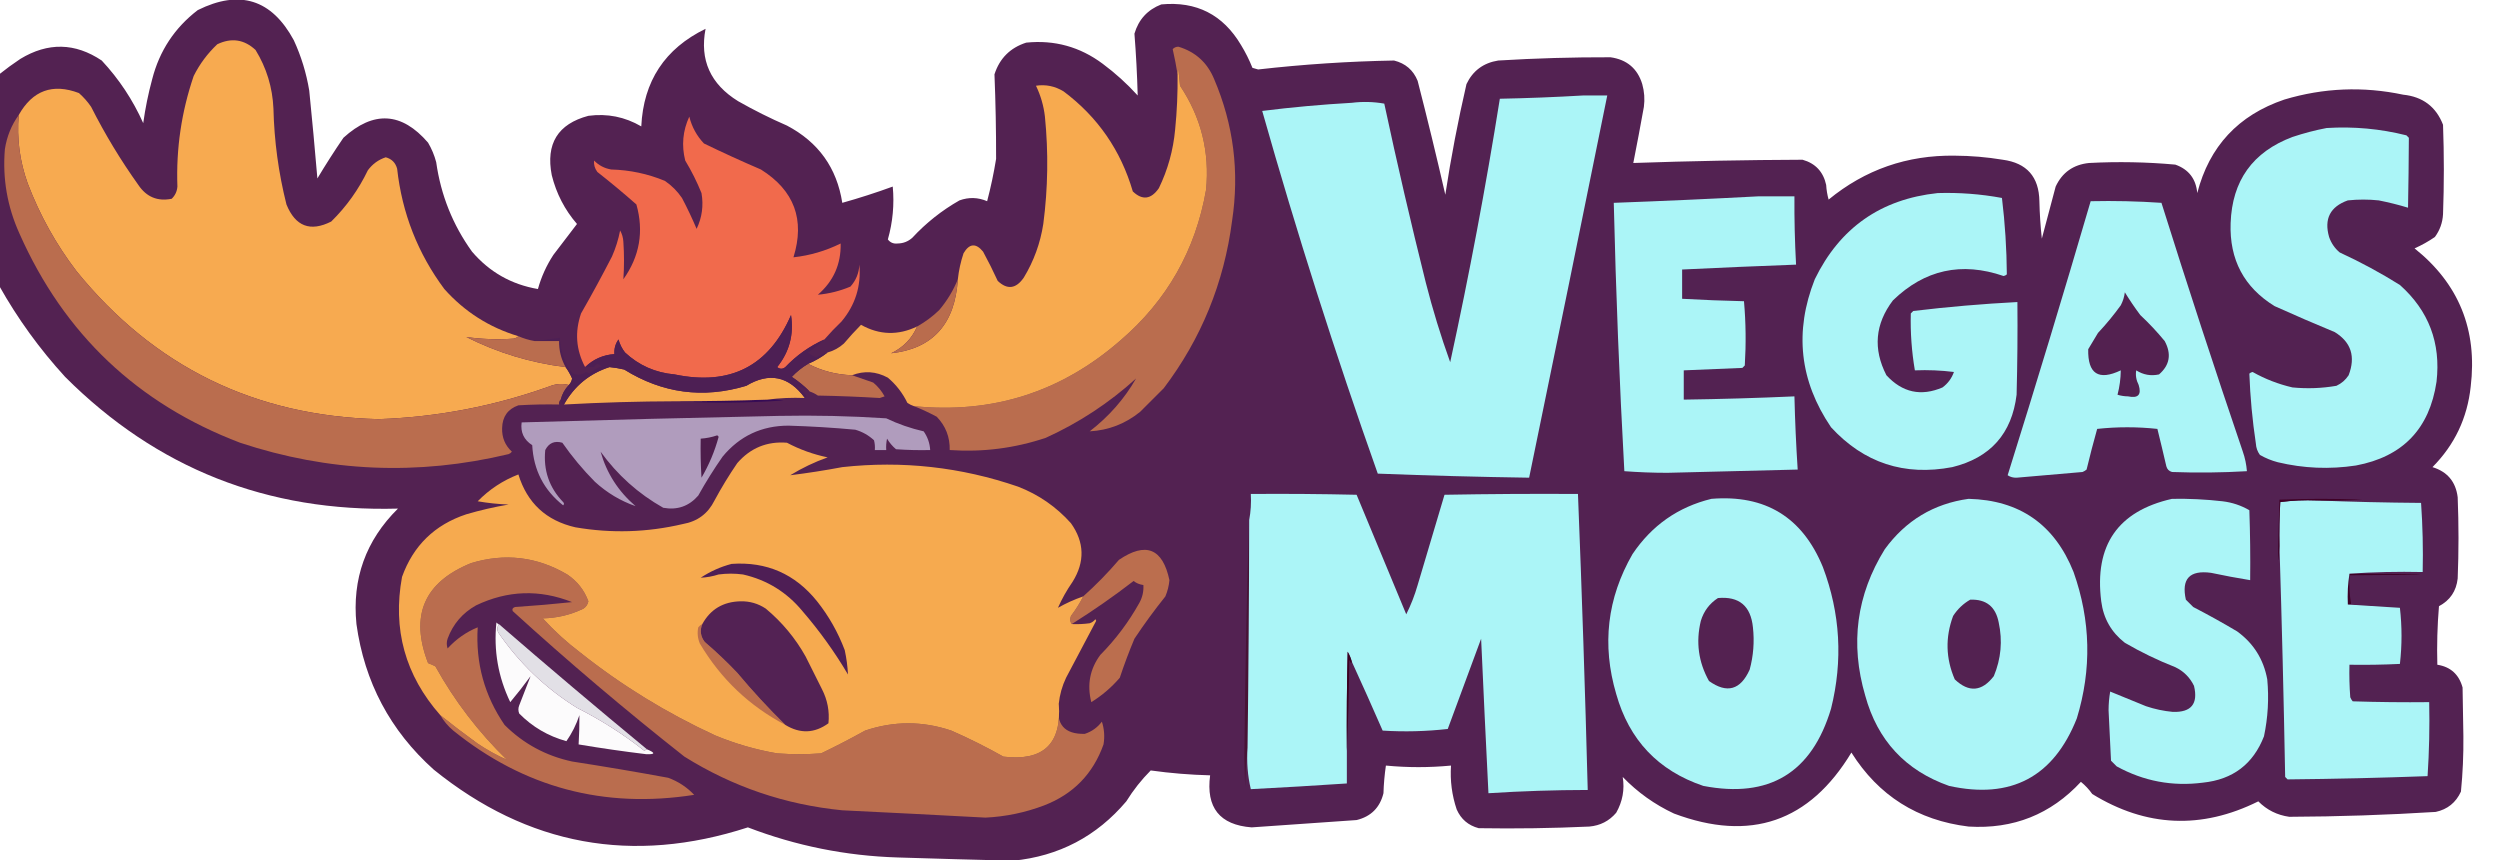
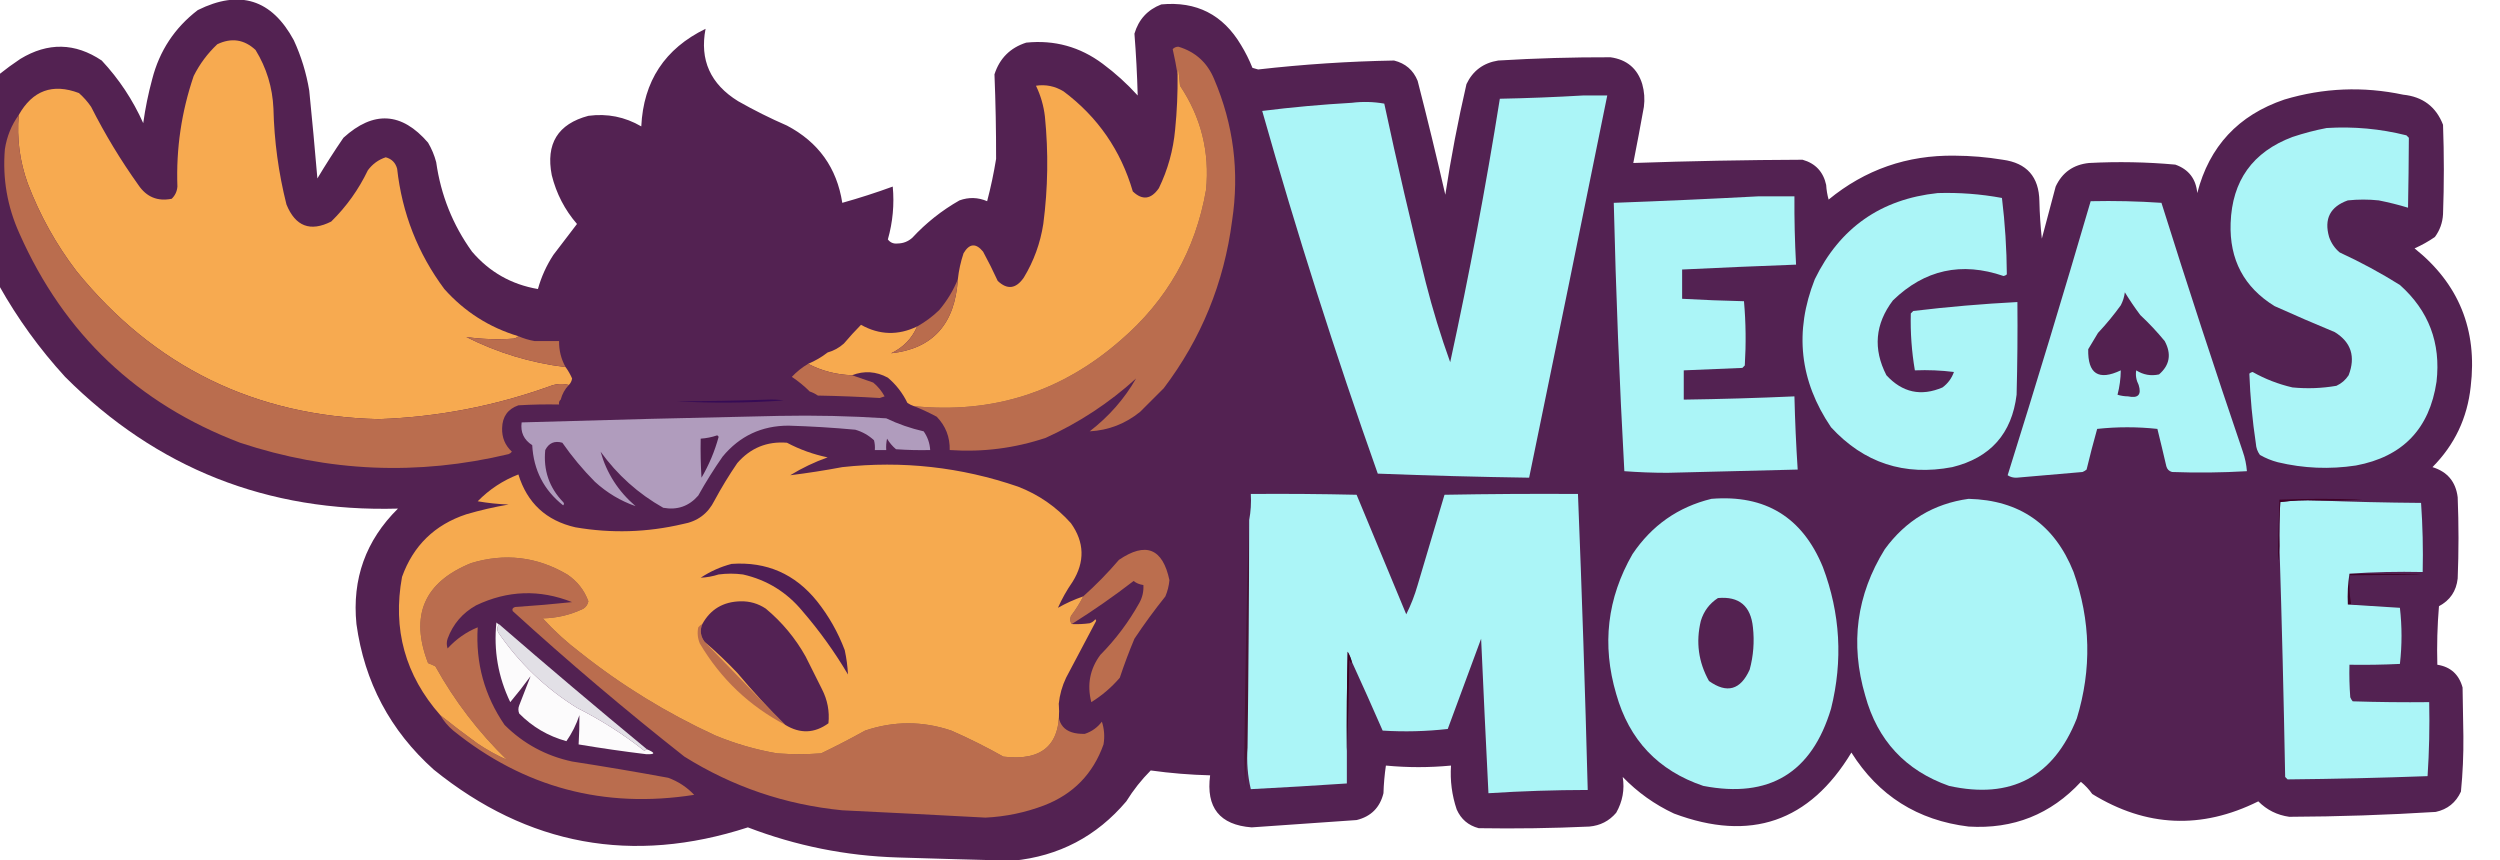
<svg xmlns="http://www.w3.org/2000/svg" width="1360" height="468" viewBox="0 0 1360 468" fill="none">
  <g clip-path="url(#clip0_329_25618)">
    <path fill-rule="evenodd" clip-rule="evenodd" d="M159.818 21.865C163.849 30.599 166.653 39.741 168.229 49.293C169.835 65.208 171.311 81.134 172.656 97.07C177.158 89.547 181.879 82.174 186.823 74.951C203.165 60.071 218.513 60.956 232.864 77.605C234.829 80.942 236.304 84.481 237.292 88.222C239.814 106.121 246.307 122.342 256.771 136.884C266.257 147.981 278.21 154.765 292.63 157.234C294.462 150.622 297.266 144.429 301.042 138.654C305.321 133.051 309.601 127.447 313.88 121.843C307.214 114.126 302.639 105.278 300.156 95.3C296.823 78.197 303.464 67.432 320.078 63.007C330.356 61.645 339.948 63.562 348.854 68.757C350.035 44.138 361.693 26.443 383.828 15.672C380.556 32.603 386.459 45.727 401.536 55.044C410.143 59.934 418.998 64.358 428.099 68.315C445.211 77.311 455.246 91.32 458.203 110.342C467.45 107.753 476.599 104.804 485.651 101.494C486.561 111.211 485.676 120.797 482.995 130.249C484.286 131.973 486.056 132.71 488.307 132.461C491.35 132.415 494.007 131.382 496.276 129.364C503.815 121.234 512.375 114.45 521.953 109.014C527.032 107.179 532.049 107.326 537.005 109.457C538.995 101.877 540.619 94.21 541.875 86.453C541.906 71.103 541.61 55.767 540.989 40.445C543.794 31.745 549.549 25.994 558.255 23.192C573.627 21.628 587.499 25.462 599.87 34.694C606.745 39.791 613.09 45.542 618.906 51.947C618.608 40.725 618.017 29.518 617.135 18.326C619.406 10.602 624.276 5.293 631.745 2.4C650.865 0.599 665.327 7.971 675.13 24.519C677.525 28.435 679.591 32.564 681.328 36.906C682.361 37.201 683.394 37.496 684.427 37.791C709.011 34.995 733.655 33.373 758.359 32.925C764.557 34.461 768.836 38.147 771.198 43.984C776.491 64.552 781.508 85.197 786.25 105.918C789.325 85.708 793.162 65.653 797.76 45.754C801.201 38.495 806.956 34.218 815.026 32.925C835.38 31.686 855.744 31.097 876.12 31.155C885.035 32.42 890.791 37.286 893.385 45.754C894.527 49.832 894.82 53.962 894.271 58.14C892.429 68.368 890.517 78.543 888.515 88.665C919.195 87.604 949.884 87.015 980.599 86.895C987.602 88.879 991.879 93.45 993.437 100.609C993.597 103.31 994.039 105.965 994.765 108.572C1014.63 92.27 1037.5 84.307 1063.39 84.683C1072.15 84.728 1080.85 85.465 1089.51 86.895C1102.57 88.665 1109.21 96.185 1109.43 109.457C1109.58 116.259 1110.02 123.042 1110.76 129.806C1113.26 120.374 1115.78 110.937 1118.28 101.494C1121.84 93.828 1127.89 89.552 1136.43 88.665C1152.11 87.842 1167.76 88.137 1183.36 89.549C1190.64 92.131 1194.62 97.292 1195.31 105.033C1201.86 79.611 1217.65 62.653 1242.68 54.159C1263.99 47.781 1285.54 46.896 1307.32 51.505C1317.98 52.609 1325.21 58.065 1329.01 67.873C1329.6 84.093 1329.6 100.314 1329.01 116.535C1328.76 121.124 1327.28 125.252 1324.58 128.922C1321.1 131.325 1317.41 133.391 1313.52 135.115C1337.6 154.351 1347.78 179.419 1344.06 210.32C1342.23 227.401 1335.3 242 1323.26 254.116C1331.37 256.615 1335.94 262.072 1336.98 270.484C1337.57 285.23 1337.57 299.976 1336.98 314.722C1336.22 321.573 1332.82 326.587 1326.8 329.763C1325.91 340.365 1325.62 350.982 1325.91 361.615C1333.09 362.739 1337.67 366.868 1339.64 374.002C1339.79 382.849 1339.93 391.697 1340.08 400.545C1340.18 410.62 1339.74 420.647 1338.75 430.627C1336.01 436.613 1331.44 440.299 1325.03 441.686C1298.48 443.344 1271.92 444.229 1245.34 444.341C1238.76 443.413 1233.16 440.612 1228.52 435.935C1197.63 451.297 1167.53 449.97 1138.2 431.954C1136.44 429.453 1134.37 427.241 1132.01 425.318C1115.6 443.028 1095.23 451.139 1070.91 449.649C1043.17 446.271 1021.92 432.852 1007.16 409.392C984.388 447.111 952.212 458.17 910.651 442.571C900.123 437.652 890.826 431.016 882.76 422.664C883.871 429.507 882.69 435.995 879.219 442.129C875.4 446.618 870.53 449.124 864.609 449.649C844.545 450.568 824.475 450.862 804.401 450.534C798.786 449.052 794.802 445.661 792.448 440.359C789.835 432.616 788.802 424.653 789.349 416.47C777.526 417.6 765.721 417.6 753.932 416.47C753.197 421.459 752.755 426.472 752.604 431.511C750.685 439.327 745.816 444.193 737.995 446.11C718.957 447.437 699.921 448.764 680.885 450.092C663.512 448.757 655.986 439.319 658.307 421.779C647.486 421.507 636.713 420.622 625.989 419.125C620.98 424.147 616.553 429.75 612.708 435.935C596.567 454.986 576.055 465.751 551.172 468.229C530.233 467.717 509.278 467.127 488.307 466.46C460.214 465.593 433.061 460.137 406.849 450.092C344.046 470.481 287.084 460.011 235.963 418.682C212.291 397.476 198.272 371.081 193.906 339.496C191.46 314.907 198.986 293.968 216.484 276.677C145.537 278.671 85.18 254.782 35.416 205.011C21.527 189.819 9.574 173.303 -0.443 155.465C-0.443 117.125 -0.443 78.785 -0.443 40.445C3.254 37.494 7.09 34.692 11.068 32.04C26.085 22.927 40.842 23.223 55.338 32.925C64.733 42.988 72.259 54.342 77.916 66.988C79.029 58.921 80.653 50.958 82.786 43.099C86.739 27.666 95.003 15.132 107.578 5.497C130.375 -5.833 147.788 -0.376 159.818 21.865Z" fill="#532252" />
    <path fill-rule="evenodd" clip-rule="evenodd" d="M282.005 182.893C281.329 183.572 280.444 184.014 279.349 184.22C270.705 184.834 262.146 184.539 253.672 183.335C270.684 191.9 288.687 197.357 307.682 199.703C309.091 201.633 310.271 203.697 311.224 205.896C311.001 207.288 310.411 208.468 309.453 209.436C306.24 208.562 302.993 208.709 299.713 209.878C269.366 220.868 238.08 226.914 205.859 228.016C138.535 226.302 83.786 199.464 41.614 147.502C30.477 132.917 21.623 116.992 15.052 99.725C10.734 87.701 9.111 75.315 10.182 62.564C17.723 49.19 28.643 45.209 42.943 50.62C45.485 52.865 47.699 55.371 49.583 58.141C57.087 72.994 65.646 87.15 75.26 100.609C79.67 107.165 85.72 109.672 93.411 108.13C95.274 106.323 96.308 104.111 96.51 101.494C95.761 80.895 98.712 60.841 105.364 41.33C108.62 34.831 112.9 29.08 118.203 24.077C125.894 20.403 132.83 21.435 139.01 27.174C144.989 36.905 148.235 47.523 148.75 59.025C149.162 76.71 151.523 94.111 155.833 111.227C160.687 123.171 168.803 126.268 180.182 120.517C188.453 112.395 195.093 103.105 200.104 92.647C202.636 89.222 205.882 86.862 209.844 85.568C213.078 86.442 215.145 88.506 216.041 91.762C218.73 115.992 227.29 137.816 241.719 157.234C252.746 169.587 266.176 178.14 282.005 182.893Z" fill="#F7AA50" />
    <path fill-rule="evenodd" clip-rule="evenodd" d="M497.162 220.936C539.851 225.247 577.334 213.303 609.61 185.103C634.868 163.392 650.363 136.111 656.094 103.262C658.111 82.659 653.389 63.784 641.927 46.637C641.632 43.688 641.337 40.738 641.042 37.789C640.614 38.628 640.467 39.513 640.599 40.443C639.877 35.931 638.991 31.36 637.943 26.73C638.766 25.853 639.799 25.41 641.042 25.402C650.326 28.19 656.819 34.089 660.521 43.098C671.049 67.783 674.295 93.441 670.261 120.072C665.878 153.876 653.482 184.252 633.073 211.203C628.794 215.479 624.514 219.756 620.235 224.032C612.197 230.541 603.048 234.081 592.787 234.649C603.259 226.565 611.671 216.98 618.021 205.895C603.355 219.199 586.975 229.964 568.88 238.188C551.931 243.855 534.518 246.067 516.641 244.824C516.793 237.754 514.432 231.708 509.557 226.687C505.443 224.48 501.311 222.563 497.162 220.936Z" fill="#BA6D4E" />
    <path fill-rule="evenodd" clip-rule="evenodd" d="M861.068 51.945C865.495 51.945 869.922 51.945 874.349 51.945C860.327 121.268 846.16 190.575 831.849 259.865C804.394 259.456 776.946 258.719 749.505 257.653C726.427 192.597 705.472 126.829 686.641 60.351C702.727 58.333 718.959 56.858 735.339 55.927C741.264 55.191 747.166 55.339 753.047 56.369C760.012 88.928 767.538 121.37 775.625 153.693C779.376 168.4 783.803 182.851 788.906 197.047C799.264 149.514 808.266 101.736 815.911 53.715C831.115 53.417 846.167 52.827 861.068 51.945Z" fill="#ABF5F7" />
    <path fill-rule="evenodd" clip-rule="evenodd" d="M497.161 220.936C495.921 220.519 494.741 219.929 493.62 219.166C491.022 213.806 487.48 209.235 482.995 205.452C476.599 201.999 470.106 201.557 463.516 204.125C454.992 203.84 447.023 201.775 439.609 197.932C443.473 196.3 447.015 194.236 450.234 191.738C453.564 190.812 456.516 189.189 459.089 186.872C462.104 183.307 465.203 179.915 468.385 176.697C478.402 182.288 488.584 182.583 498.932 177.582C496.094 184.184 491.372 189.05 484.766 192.181C507.414 189.703 519.515 176.284 521.068 151.924C521.59 147.102 522.623 142.383 524.167 137.768C527.334 132.401 530.875 132.106 534.792 136.883C537.612 142.083 540.268 147.391 542.76 152.809C547.962 157.748 552.684 157.159 556.927 151.039C562.391 142.033 565.933 132.301 567.552 121.842C570.095 102.412 570.39 82.948 568.438 63.447C567.762 57.562 566.139 51.958 563.568 46.637C568.886 45.824 573.903 46.856 578.62 49.733C597.166 63.62 609.709 81.757 616.25 104.146C621.452 109.086 626.174 108.497 630.417 102.377C635.287 92.353 638.238 81.735 639.271 70.525C640.276 60.522 640.718 50.495 640.599 40.443C640.467 39.513 640.614 38.628 641.042 37.789C641.337 40.738 641.632 43.688 641.927 46.637C653.389 63.784 658.111 82.659 656.094 103.262C650.362 136.111 634.868 163.392 609.609 185.103C577.334 213.303 539.851 225.247 497.161 220.936Z" fill="#F7AA4F" />
    <path fill-rule="evenodd" clip-rule="evenodd" d="M1265.7 69.641C1280.4 68.727 1294.86 70.054 1309.09 73.622C1309.53 74.065 1309.97 74.507 1310.42 74.95C1310.36 87.624 1310.21 100.305 1309.97 112.994C1304.76 111.408 1299.45 110.081 1294.04 109.013C1288.43 108.423 1282.82 108.423 1277.21 109.013C1267.61 112.438 1264.21 119.074 1267.03 128.92C1268.18 132.259 1270.1 135.061 1272.79 137.325C1284.1 142.536 1295.02 148.435 1305.55 155.021C1321.25 169.043 1327.89 186.59 1325.47 207.664C1321.67 233.285 1307.06 248.474 1281.64 253.23C1267.35 255.404 1253.18 254.814 1239.14 251.46C1235.71 250.566 1232.47 249.239 1229.4 247.479C1228.06 245.668 1227.32 243.603 1227.19 241.285C1225.29 228.643 1224.11 215.962 1223.65 203.24C1224.14 202.779 1224.74 202.484 1225.42 202.356C1232.24 206.202 1239.47 209.003 1247.11 210.761C1255.13 211.54 1263.1 211.246 1271.02 209.876C1273.78 208.594 1275.99 206.677 1277.66 204.125C1281.54 194.004 1279.03 186.188 1270.13 180.679C1259.13 176.132 1248.22 171.414 1237.37 166.523C1220.74 156.284 1212.77 141.243 1213.46 121.4C1214.26 98.265 1225.48 82.635 1247.11 74.507C1253.32 72.442 1259.51 70.82 1265.7 69.641Z" fill="#ABF5F7" />
    <path fill-rule="evenodd" clip-rule="evenodd" d="M10.182 62.562C9.111 75.313 10.735 87.7 15.052 99.723C21.623 116.99 30.477 132.916 41.615 147.5C83.786 199.462 138.535 226.3 205.859 228.014C238.081 226.912 269.366 220.867 299.714 209.876C302.993 208.707 306.24 208.56 309.453 209.434C307.293 211.684 305.818 214.338 305.026 217.396C304.226 218.024 303.931 218.909 304.141 220.051C296.756 219.904 289.378 220.051 282.005 220.493C276.259 222.514 273.307 226.643 273.151 232.88C272.987 237.996 274.758 242.273 278.464 245.709C277.999 246.321 277.408 246.764 276.693 247.036C227.365 258.842 178.667 256.778 130.599 240.843C74.823 219.615 34.832 181.717 10.625 127.15C3.97 112.485 1.314 97.149 2.656 81.143C3.72 74.247 6.228 68.053 10.182 62.562Z" fill="#BA6D4E" />
    <path fill-rule="evenodd" clip-rule="evenodd" d="M1054.09 105.031C1065.89 104.671 1077.54 105.556 1089.06 107.686C1090.74 121.507 1091.62 135.369 1091.72 149.27C1091.22 149.731 1090.63 150.026 1089.95 150.154C1067.04 142.284 1046.98 146.708 1029.74 163.426C1020.04 176.249 1018.86 189.816 1026.2 204.125C1034.88 213.56 1045.07 215.772 1056.74 210.761C1059.67 208.581 1061.73 205.78 1062.94 202.355C1055.89 201.472 1048.8 201.178 1041.69 201.471C1039.95 191.218 1039.2 180.895 1039.48 170.504C1039.92 170.062 1040.36 169.619 1040.81 169.177C1059.64 166.916 1078.53 165.294 1097.47 164.311C1097.62 181.124 1097.47 197.934 1097.03 214.742C1094.45 235.895 1082.8 249.019 1062.06 254.114C1035.95 259.082 1013.96 251.856 996.094 232.438C978.961 207.212 976.013 180.374 987.24 151.924C1000.84 123.966 1023.12 108.336 1054.09 105.031Z" fill="#ABF5F7" />
    <path fill-rule="evenodd" clip-rule="evenodd" d="M956.693 106.801C963.183 106.801 969.682 106.801 976.172 106.801C976.083 119.199 976.384 131.586 977.057 143.961C956.392 144.728 935.735 145.613 915.078 146.615C915.078 151.924 915.078 157.232 915.078 162.541C926.279 163.167 937.497 163.61 948.724 163.868C949.751 175.451 949.893 187.1 949.167 198.816C948.724 199.259 948.281 199.701 947.839 200.144C937.214 200.625 926.589 201.067 915.964 201.471C915.964 206.779 915.964 212.088 915.964 217.396C936.045 217.112 956.117 216.521 976.172 215.627C976.482 228.914 977.075 242.186 977.943 255.441C954.337 256.052 930.723 256.641 907.109 257.211C899.22 257.205 891.402 256.91 883.646 256.326C880.961 207.692 879.043 159.03 877.891 110.34C904.303 109.375 930.573 108.194 956.693 106.801Z" fill="#ABF5F7" />
    <path fill-rule="evenodd" clip-rule="evenodd" d="M1137.32 109.456C1150.23 109.169 1163.07 109.464 1175.83 110.34C1190.05 155.629 1204.81 200.752 1220.1 245.709C1221.31 249.164 1222.04 252.703 1222.32 256.327C1208.75 257.126 1195.17 257.273 1181.59 256.769C1179.97 256.327 1178.93 255.294 1178.49 253.672C1176.92 246.871 1175.3 240.088 1173.62 233.323C1162.7 232.143 1151.78 232.143 1140.86 233.323C1138.8 240.657 1136.88 248.03 1135.1 255.442C1134.44 255.996 1133.7 256.438 1132.89 256.769C1120.94 257.802 1108.98 258.833 1097.03 259.866C1095.22 259.934 1093.6 259.491 1092.16 258.539C1107.69 208.981 1122.74 159.286 1137.32 109.456Z" fill="#ABF5F7" />
-     <path fill-rule="evenodd" clip-rule="evenodd" d="M448.463 184.662C440.408 188.285 433.325 193.298 427.213 199.703C425.737 200.883 424.262 200.883 422.786 199.703C429.447 191.363 431.956 181.926 430.312 171.391C418.278 199.226 397.176 209.991 367.005 203.685C356.574 202.772 347.573 198.791 340 191.74C338.352 189.627 337.172 187.269 336.458 184.662C334.773 187.025 334.036 189.68 334.245 192.625C328.051 193.066 322.739 195.426 318.307 199.703C313.349 190.329 312.61 180.597 316.094 170.506C321.927 160.325 327.534 150.002 332.916 139.539C334.926 134.991 336.401 130.273 337.344 125.383C338.401 127.261 338.99 129.326 339.114 131.576C339.577 138.394 339.577 145.178 339.114 151.926C347.981 139.463 350.342 125.897 346.198 111.227C339.278 105.117 332.195 99.219 324.948 93.531C323.54 91.629 322.949 89.565 323.177 87.338C325.722 89.959 328.821 91.581 332.474 92.204C342.622 92.471 352.362 94.535 361.693 98.397C365.382 100.904 368.481 104.001 370.989 107.687C373.873 113.156 376.529 118.76 378.958 124.498C381.91 118.334 382.796 111.846 381.614 105.033C379.13 98.888 376.179 92.99 372.76 87.338C370.693 79.1 371.43 71.137 374.974 63.449C376.363 69.029 379.019 73.895 382.943 78.048C393.14 82.995 403.469 87.713 413.932 92.204C432.093 103.587 437.995 119.512 431.64 139.981C440.585 138.998 449.144 136.491 457.318 132.461C457.558 143.682 453.426 152.972 444.922 160.331C450.997 159.787 456.9 158.312 462.63 155.907C465.653 152.557 467.276 148.575 467.5 143.963C468.525 155.634 465.279 165.956 457.76 174.93C454.481 178.058 451.382 181.302 448.463 184.662Z" fill="#F16A4C" />
    <path fill-rule="evenodd" clip-rule="evenodd" d="M521.068 151.926C519.515 176.286 507.414 189.705 484.766 192.183C491.372 189.052 496.094 184.186 498.932 177.584C503.253 175.196 507.238 172.247 510.885 168.736C515.204 163.636 518.598 158.032 521.068 151.926Z" fill="#B96C4D" />
    <path fill-rule="evenodd" clip-rule="evenodd" d="M575.964 382.849C574.334 394.039 579.056 399.495 590.13 399.217C593.9 397.992 596.999 395.78 599.427 392.581C600.734 396.63 601.03 400.759 600.312 404.968C594.638 420.961 583.865 432.02 567.995 438.146C557.716 442.042 547.091 444.254 536.12 444.782C510.151 443.385 484.179 442.058 458.203 440.801C427.187 437.745 398.559 428.012 372.318 411.603C340.276 386.363 309.139 359.968 278.906 332.417C278.502 331.316 278.945 330.579 280.234 330.205C290.588 329.527 300.919 328.643 311.224 327.551C293.541 320.542 276.128 321.132 258.984 329.32C251.577 333.476 246.412 339.523 243.49 347.458C242.899 349.228 242.899 350.997 243.49 352.767C248.15 347.647 253.61 343.814 259.87 341.265C258.682 360.706 263.551 378.402 274.479 394.351C284.712 404.553 296.96 411.189 311.224 414.258C328.683 416.961 346.095 419.91 363.464 423.105C368.946 425.103 373.669 428.2 377.63 432.395C328.668 440.073 284.987 428.424 246.589 397.447C243.707 395.017 241.347 392.215 239.505 389.042C246.134 394.33 252.923 399.491 259.87 404.525C265.057 407.995 270.37 410.944 275.807 413.373C260.276 398.304 247.29 381.345 236.849 362.499C235.529 361.841 234.201 361.251 232.865 360.729C222.876 334.839 230.697 316.701 256.328 306.316C274.688 300.764 292.102 302.83 308.568 312.51C313.996 316.138 317.833 321.004 320.078 327.108C319.745 328.774 318.86 330.102 317.422 331.09C310.448 334.464 303.07 336.234 295.286 336.398C301.545 343.245 308.332 349.438 315.651 354.978C338.252 372.916 362.749 387.957 389.141 400.102C399.997 404.602 411.211 407.847 422.786 409.834C430.755 410.424 438.724 410.424 446.693 409.834C454.8 405.93 462.769 401.802 470.599 397.447C486.244 392.165 501.887 392.165 517.526 397.447C527.245 401.714 536.689 406.432 545.859 411.603C567.6 414.209 577.634 404.624 575.964 382.849Z" fill="#BA6D4E" />
    <path fill-rule="evenodd" clip-rule="evenodd" d="M1278.1 312.066C1330.05 312.361 1330.05 312.657 1278.1 312.951C1277.82 318.193 1278.13 323.355 1278.98 328.435C1278.46 328.845 1277.87 328.993 1277.21 328.877C1276.93 323.107 1277.22 317.503 1278.1 312.066Z" fill="#3D0126" />
    <path fill-rule="evenodd" clip-rule="evenodd" d="M583.047 339.495C582.062 338.216 581.914 336.741 582.604 335.071C585.362 331.409 587.576 327.87 589.245 324.454C596.152 318.288 602.645 311.652 608.724 304.547C623.354 294.625 632.503 298.311 636.172 315.606C635.891 318.664 635.152 321.613 633.959 324.454C628.009 331.874 622.401 339.542 617.136 347.458C614.209 354.435 611.553 361.513 609.167 368.692C604.676 373.919 599.511 378.342 593.672 381.964C591.265 372.539 592.888 363.986 598.542 356.305C606.918 347.818 614.001 338.38 619.792 327.993C621.478 324.964 622.215 321.72 622.005 318.261C619.863 317.944 618.092 317.207 616.693 316.049C605.808 324.433 594.593 332.248 583.047 339.495Z" fill="#BB6E4E" />
    <path fill-rule="evenodd" clip-rule="evenodd" d="M679.557 282.871C679.492 324.162 679.198 365.452 678.672 406.738C677.938 413.66 677.495 420.738 677.344 427.973C677.196 422.664 677.049 417.355 676.901 412.047C677.452 360.131 678.337 317.073 679.557 282.871Z" fill="#471336" />
    <path fill-rule="evenodd" clip-rule="evenodd" d="M1260.39 272.253C1279.13 272.99 1298.02 273.432 1317.06 273.581C1317.93 286.045 1318.23 298.58 1317.94 311.183C1304.5 310.892 1291.22 311.187 1278.1 312.068C1277.22 317.505 1276.93 323.108 1277.21 328.878C1286.52 329.469 1295.96 330.058 1305.55 330.648C1306.72 340.849 1306.72 351.024 1305.55 361.172C1296.4 361.615 1287.25 361.762 1278.1 361.615C1277.95 367.521 1278.1 373.419 1278.54 379.31C1278.87 380.121 1279.31 380.858 1279.87 381.522C1293.74 381.964 1307.61 382.112 1321.48 381.964C1321.77 395.453 1321.48 408.871 1320.6 422.221C1295.21 423.156 1269.83 423.747 1244.45 423.991C1244.01 423.548 1243.57 423.106 1243.13 422.664C1242.37 380.634 1241.34 338.755 1240.03 297.027C1239.88 289.059 1240.03 281.096 1240.47 273.138C1247.03 272.27 1253.67 271.976 1260.39 272.253Z" fill="#ABF5F7" />
    <path fill-rule="evenodd" clip-rule="evenodd" d="M1070.91 271.367C1098.65 272.04 1117.69 285.312 1128.02 311.182C1137.36 337.524 1137.96 364.067 1129.79 390.811C1117.14 422.719 1093.97 434.959 1060.29 427.528C1036.56 419.147 1021.35 402.779 1014.69 378.424C1006.39 350.182 1009.93 323.639 1025.31 298.795C1036.73 283.15 1051.92 274.006 1070.91 271.367Z" fill="#ABF5F7" />
-     <path fill-rule="evenodd" clip-rule="evenodd" d="M1071.8 326.224C1080.47 325.889 1085.64 330.017 1087.29 338.611C1089.46 348.615 1088.58 358.347 1084.64 367.808C1078.15 376.266 1071.06 376.856 1063.39 369.577C1058.47 358.206 1058.18 346.705 1062.5 335.072C1064.93 331.32 1068.03 328.37 1071.8 326.224Z" fill="#532251" />
-     <path fill-rule="evenodd" clip-rule="evenodd" d="M1181.59 271.368C1190.77 271.208 1199.92 271.65 1209.04 272.695C1214.3 273.326 1219.17 274.949 1223.65 277.561C1224.09 290.239 1224.24 302.921 1224.09 315.606C1216.99 314.452 1209.9 313.125 1202.84 311.625C1191.15 310.025 1186.58 314.891 1189.11 326.223C1190.44 327.55 1191.77 328.878 1193.1 330.205C1201.21 334.404 1209.18 338.828 1217 343.476C1225.94 349.967 1231.39 358.668 1233.39 369.577C1234.36 380.007 1233.77 390.33 1231.61 400.544C1225.74 415.66 1214.67 424.065 1198.41 425.759C1181.79 427.924 1166.16 424.975 1151.48 416.912C1150.45 415.879 1149.42 414.848 1148.39 413.815C1147.92 404.674 1147.47 395.531 1147.06 386.387C1147.07 382.923 1147.37 379.53 1147.94 376.213C1154.34 378.808 1160.83 381.463 1167.42 384.175C1172.17 385.773 1177.04 386.806 1182.03 387.272C1192.04 387.592 1195.88 382.874 1193.54 373.116C1191.33 368.544 1187.94 365.153 1183.36 362.941C1173.83 359.212 1164.68 354.788 1155.91 349.67C1148.54 343.93 1144.26 336.41 1143.07 327.108C1139.25 296.629 1152.09 278.049 1181.59 271.368Z" fill="#ABF5F7" />
    <path fill-rule="evenodd" clip-rule="evenodd" d="M931.015 271.368C960.332 268.98 980.546 281.366 991.666 308.528C1001.14 333.7 1002.61 359.358 996.094 385.502C985.61 420.453 962.448 434.463 926.588 427.529C902.053 419.231 886.266 402.569 879.219 377.539C871.34 350.812 874.291 325.449 888.073 301.45C898.574 285.823 912.882 275.795 931.015 271.368Z" fill="#ABF5F7" />
    <path fill-rule="evenodd" clip-rule="evenodd" d="M934.557 325.339C946.068 324.296 952.416 329.605 953.594 341.265C954.453 349.056 953.868 356.725 951.823 364.269C946.838 375.37 939.462 377.435 929.687 370.462C923.941 360.185 922.462 349.272 925.26 337.726C926.881 332.431 929.98 328.302 934.557 325.339Z" fill="#542251" />
    <path fill-rule="evenodd" clip-rule="evenodd" d="M1260.39 272.252C1253.67 271.974 1247.03 272.269 1240.47 273.137C1240.03 281.095 1239.88 289.057 1240.03 297.026C1238.97 312.701 1238.97 304.296 1240.03 271.81C1255.08 271.22 1270.13 271.22 1285.18 271.81C1276.92 272.252 1268.66 272.399 1260.39 272.252Z" fill="#3E0126" />
    <path fill-rule="evenodd" clip-rule="evenodd" d="M735.339 359.844C734.856 357.993 734.119 356.223 733.125 354.536C732.683 372.524 732.535 390.514 732.683 408.507C732.683 414.405 732.683 420.303 732.683 426.202C715.257 427.372 697.843 428.405 680.443 429.299C678.715 422.017 678.125 414.496 678.672 406.737C679.198 365.45 679.493 324.161 679.558 282.87C680.432 278.322 680.727 273.603 680.443 268.714C699.629 268.566 718.813 268.714 737.995 269.156C746.993 290.818 755.995 312.494 765 334.186C767.557 329.075 769.623 323.766 771.198 318.261C776.077 301.868 780.947 285.5 785.808 269.156C810.007 268.714 834.209 268.566 858.412 268.714C860.558 322.371 862.329 376.047 863.724 429.741C845.699 429.768 827.695 430.358 809.714 431.51C808.309 403.5 806.98 375.482 805.729 347.458C799.686 363.801 793.636 380.169 787.578 396.562C775.803 397.889 763.997 398.183 752.162 397.447C746.638 384.794 741.031 372.26 735.339 359.844Z" fill="#ABF5F7" />
    <path fill-rule="evenodd" clip-rule="evenodd" d="M735.339 359.844C735.396 360.231 735.249 360.527 734.896 360.729C734.601 360.138 734.305 359.549 734.011 358.959C733.862 375.626 733.419 392.141 732.682 408.506C732.535 390.513 732.682 372.523 733.125 354.535C734.119 356.222 734.856 357.992 735.339 359.844Z" fill="#3B0121" />
    <path fill-rule="evenodd" clip-rule="evenodd" d="M589.245 324.453C587.576 327.87 585.362 331.409 582.604 335.071C581.914 336.74 582.062 338.215 583.047 339.494C586.307 339.64 589.553 339.494 592.787 339.052C594.054 338.641 595.086 337.903 595.886 336.84C596.033 337.135 596.18 337.43 596.328 337.725C590.868 348.047 585.408 358.369 579.948 368.692C577.807 373.192 576.479 377.91 575.964 382.848C577.635 404.624 567.6 414.208 545.86 411.603C536.689 406.431 527.245 401.713 517.526 397.447C501.887 392.165 486.244 392.165 470.599 397.447C462.769 401.801 454.801 405.93 446.693 409.833C438.724 410.423 430.755 410.423 422.787 409.833C411.212 407.846 399.997 404.602 389.141 400.101C362.749 387.957 338.252 372.916 315.651 354.978C308.332 349.437 301.545 343.244 295.287 336.398C303.07 336.233 310.449 334.464 317.422 331.089C318.86 330.101 319.745 328.774 320.078 327.108C317.833 321.004 313.996 316.138 308.568 312.509C292.102 302.829 274.688 300.764 256.328 306.316C230.697 316.7 222.876 334.838 232.865 360.729C234.201 361.251 235.529 361.84 236.849 362.498C247.29 381.345 260.276 398.303 275.808 413.372C270.37 410.944 265.058 407.995 259.87 404.525C252.923 399.49 246.135 394.33 239.505 389.041C220.415 367.348 213.479 342.28 218.698 313.836C224.808 296.82 236.466 285.464 253.672 279.773C261.241 277.552 268.915 275.782 276.693 274.464C271.04 274.25 265.432 273.661 259.87 272.695C266.187 266.238 273.566 261.371 282.005 258.096C286.783 273.634 297.113 283.22 312.995 286.851C332.606 290.228 352.085 289.639 371.432 285.081C379.396 283.691 385.151 279.415 388.698 272.252C392.479 265.236 396.61 258.453 401.094 251.903C408.26 243.675 417.262 239.989 428.099 240.843C435.092 244.548 442.471 247.203 450.235 248.806C443.096 251.341 436.308 254.584 429.87 258.538C439.304 257.367 448.748 255.892 458.203 254.115C490.886 250.522 522.761 254.061 553.828 264.732C565.04 269.076 574.633 275.712 582.604 284.639C589.963 294.996 590.258 305.613 583.49 316.491C580.314 321.083 577.658 325.803 575.521 330.647C579.891 328.158 584.465 326.094 589.245 324.453Z" fill="#F6AA4F" />
    <path fill-rule="evenodd" clip-rule="evenodd" d="M271.38 339.496C298 362.564 324.858 385.272 351.953 407.623C351.407 407.721 350.964 408.016 350.625 408.508C339.202 399.478 326.954 391.663 313.88 385.062C296.694 374.376 282.379 360.662 270.938 343.92C270.371 342.358 270.519 340.883 271.38 339.496Z" fill="#E2E0E6" />
-     <path fill-rule="evenodd" clip-rule="evenodd" d="M382.057 339.496C380.636 342.968 381.079 346.212 383.386 349.229C389.556 354.509 395.459 360.112 401.094 366.039C409.331 375.893 418.038 385.33 427.214 394.352C407.588 384.033 392.094 369.287 380.729 350.113C379.518 347.248 379.223 344.299 379.844 341.266C380.471 340.486 381.209 339.897 382.057 339.496Z" fill="#BB6E4D" />
+     <path fill-rule="evenodd" clip-rule="evenodd" d="M382.057 339.496C380.636 342.968 381.079 346.212 383.386 349.229C409.331 375.893 418.038 385.33 427.214 394.352C407.588 384.033 392.094 369.287 380.729 350.113C379.518 347.248 379.223 344.299 379.844 341.266C380.471 340.486 381.209 339.897 382.057 339.496Z" fill="#BB6E4D" />
    <path fill-rule="evenodd" clip-rule="evenodd" d="M271.38 339.494C270.518 340.881 270.371 342.356 270.937 343.918C282.379 360.66 296.693 374.374 313.88 385.06C326.953 391.661 339.202 399.476 350.625 408.506C350.964 408.014 351.407 407.719 351.953 407.621C356.652 409.583 356.504 410.467 351.51 410.275C339.212 408.79 326.963 407.02 314.765 404.967C315.092 399.647 315.24 394.338 315.208 389.041C313.51 394.16 311.148 398.879 308.125 403.197C298.182 400.445 289.622 395.431 282.448 388.156C281.857 386.681 281.857 385.207 282.448 383.732C284.574 378.327 286.64 373.018 288.646 367.807C285.125 372.653 281.437 377.371 277.578 381.963C270.985 368.263 268.477 353.811 270.052 338.609C270.391 339.101 270.834 339.396 271.38 339.494Z" fill="#FCFBFC" />
    <path fill-rule="evenodd" clip-rule="evenodd" d="M427.214 394.35C418.038 385.329 409.331 375.891 401.094 366.038C395.459 360.11 389.556 354.507 383.385 349.227C381.079 346.211 380.636 342.966 382.057 339.495C386.487 331.446 393.422 327.318 402.865 327.108C407.848 326.998 412.423 328.325 416.589 331.089C425.436 338.455 432.667 347.155 438.281 357.19C441.232 363.089 444.184 368.986 447.135 374.885C450.154 380.751 451.334 386.945 450.677 393.465C443.086 398.966 435.265 399.26 427.214 394.35Z" fill="#532254" />
    <path fill-rule="evenodd" clip-rule="evenodd" d="M397.995 306.759C417.031 305.431 432.526 312.214 444.479 327.108C450.853 335.123 455.871 343.97 459.531 353.651C460.493 358.098 461.083 362.522 461.302 366.923C454.068 354.68 445.804 343.178 436.51 332.417C427.975 322.112 417.203 315.476 404.193 312.51C399.766 311.92 395.339 311.92 390.911 312.51C387.684 313.541 384.437 314.132 381.172 314.279C386.443 310.812 392.05 308.305 397.995 306.759Z" fill="#4E1E55" />
    <path fill-rule="evenodd" clip-rule="evenodd" d="M423.672 226.245C443.191 225.851 462.67 226.293 482.109 227.572C488.628 230.68 495.416 233.04 502.474 234.65C504.625 237.708 505.806 241.1 506.016 244.825C499.811 244.971 493.613 244.825 487.422 244.382C485.466 242.725 483.843 240.808 482.552 238.631C482.112 240.675 481.965 242.739 482.109 244.825C480.044 244.825 477.977 244.825 475.911 244.825C476.055 243.031 475.907 241.262 475.469 239.516C472.549 236.802 469.155 234.886 465.286 233.765C453.223 232.647 441.122 231.909 428.984 231.553C414.385 231.549 402.432 237.152 393.125 248.364C388.347 255.206 383.92 262.285 379.844 269.598C374.786 275.399 368.44 277.61 360.807 276.234C347.243 268.581 335.88 258.406 326.719 245.709C330.008 257.419 336.354 267.299 345.755 275.349C337.551 272.493 330.173 268.069 323.62 262.078C317.084 255.49 311.181 248.411 305.911 240.843C301.684 239.639 298.585 240.966 296.615 244.825C295.521 255.805 298.767 265.242 306.354 273.137C306.945 273.727 306.945 274.316 306.354 274.907C295.858 266.615 290.251 255.702 289.531 242.17C284.971 239.251 283.053 235.122 283.776 229.784C330.526 228.39 377.157 227.21 423.672 226.245Z" fill="#B09CBD" />
    <path fill-rule="evenodd" clip-rule="evenodd" d="M390.026 236.863C390.507 236.916 390.802 237.211 390.911 237.748C388.794 245.519 385.695 252.893 381.614 259.867C381.172 252.795 381.025 245.717 381.172 238.633C384.306 238.409 387.257 237.82 390.026 236.863Z" fill="#4D1D4B" />
    <path fill-rule="evenodd" clip-rule="evenodd" d="M417.474 217.398C420.44 217.252 423.391 217.4 426.328 217.841C406.713 219.262 387.234 219.41 367.891 218.283C384.425 218.275 400.953 217.979 417.474 217.398Z" fill="#360B55" />
-     <path fill-rule="evenodd" clip-rule="evenodd" d="M437.839 216.514C430.886 216.226 424.099 216.521 417.474 217.398C400.953 217.98 384.425 218.275 367.891 218.283C347.501 218.341 327.137 218.931 306.797 220.053C312.446 209.974 320.71 203.191 331.589 199.703C334.273 199.974 336.929 200.416 339.557 201.03C360.388 213.984 382.524 216.933 405.964 209.878C418.461 202.378 429.086 204.59 437.839 216.514Z" fill="#F6AA4F" />
    <path fill-rule="evenodd" clip-rule="evenodd" d="M439.61 197.934C447.023 201.777 454.992 203.842 463.516 204.127C467.27 205.392 471.106 206.719 475.026 208.108C477.567 210.207 479.633 212.714 481.224 215.629C480.339 215.924 479.453 216.219 478.568 216.514C467.369 215.827 456.154 215.385 444.922 215.187C443.525 214.219 442.049 213.481 440.495 212.975C437.545 210.033 434.298 207.378 430.755 205.012C433.376 202.229 436.327 199.869 439.61 197.934Z" fill="#BC6E4E" />
-     <path fill-rule="evenodd" clip-rule="evenodd" d="M448.464 184.662C445.784 187.337 442.833 189.696 439.609 191.74C440.938 192.848 442.414 193.733 444.036 194.395C446.019 193.255 448.085 192.37 450.234 191.74C447.015 194.238 443.473 196.302 439.609 197.934C436.327 199.869 433.376 202.229 430.755 205.012C434.298 207.378 437.545 210.033 440.495 212.975C438.157 211.654 435.796 210.621 433.411 209.878C435.034 211.5 436.658 213.122 438.281 214.744C438.894 215.573 438.746 216.162 437.839 216.514C429.086 204.59 418.461 202.378 405.964 209.878C382.524 216.933 360.388 213.984 339.557 201.03C336.929 200.416 334.273 199.974 331.589 199.703C320.71 203.191 312.446 209.974 306.797 220.053C305.552 219.634 304.961 218.749 305.026 217.398C305.818 214.34 307.293 211.686 309.453 209.436C310.411 208.468 311.001 207.288 311.224 205.896C310.271 203.697 309.091 201.633 307.682 199.703C305.237 195.317 304.057 190.599 304.141 185.547C299.714 185.547 295.286 185.547 290.859 185.547C295.346 184.938 299.92 184.348 304.583 183.777C304.888 190.588 306.954 196.782 310.781 202.357C313.311 204.353 315.967 204.353 318.75 202.357C319.434 202.486 320.024 202.78 320.521 203.242C322.514 201.581 324.727 200.254 327.161 199.261C325.462 197.55 324.134 197.697 323.177 199.703C321.45 199.616 319.826 199.616 318.307 199.703C322.739 195.426 328.051 193.066 334.245 192.625C334.036 189.68 334.773 187.025 336.458 184.662C337.172 187.269 338.352 189.627 340 191.74C347.573 198.791 356.574 202.772 367.005 203.685C397.176 209.991 418.278 199.226 430.313 171.391C431.956 181.926 429.447 191.363 422.786 199.703C424.262 200.883 425.738 200.883 427.214 199.703C433.325 193.298 440.408 188.285 448.464 184.662Z" fill="#4D1F54" />
    <path fill-rule="evenodd" clip-rule="evenodd" d="M282.005 182.891C284.838 184.128 287.789 185.013 290.859 185.545C295.286 185.545 299.714 185.545 304.141 185.545C304.057 190.597 305.237 195.315 307.682 199.701C288.687 197.355 270.684 191.898 253.672 183.333C262.146 184.537 270.706 184.832 279.349 184.218C280.444 184.013 281.33 183.57 282.005 182.891Z" fill="#BA6D4E" />
    <path fill-rule="evenodd" clip-rule="evenodd" d="M1155.91 159.004C1158.49 163.218 1161.29 167.346 1164.32 171.391C1169.08 175.843 1173.5 180.561 1177.6 185.547C1181.38 192.59 1180.36 198.636 1174.51 203.685C1170.06 204.65 1165.93 203.912 1162.11 201.473C1161.65 204.135 1162.09 206.789 1163.44 209.436C1165.08 214.733 1163.15 216.797 1157.68 215.629C1155.68 215.601 1153.76 215.305 1151.93 214.744C1153.06 210.434 1153.65 206.011 1153.7 201.473C1141.59 207.22 1135.69 203.386 1135.99 189.971C1137.76 187.022 1139.53 184.072 1141.3 181.123C1145.76 176.367 1149.9 171.353 1153.7 166.082C1154.88 163.851 1155.62 161.491 1155.91 159.004Z" fill="#532150" />
  </g>
  <defs>
    <clipPath id="clip0_329_25618">
      <rect width="1360" height="468" fill="white" />
    </clipPath>
  </defs>
</svg>